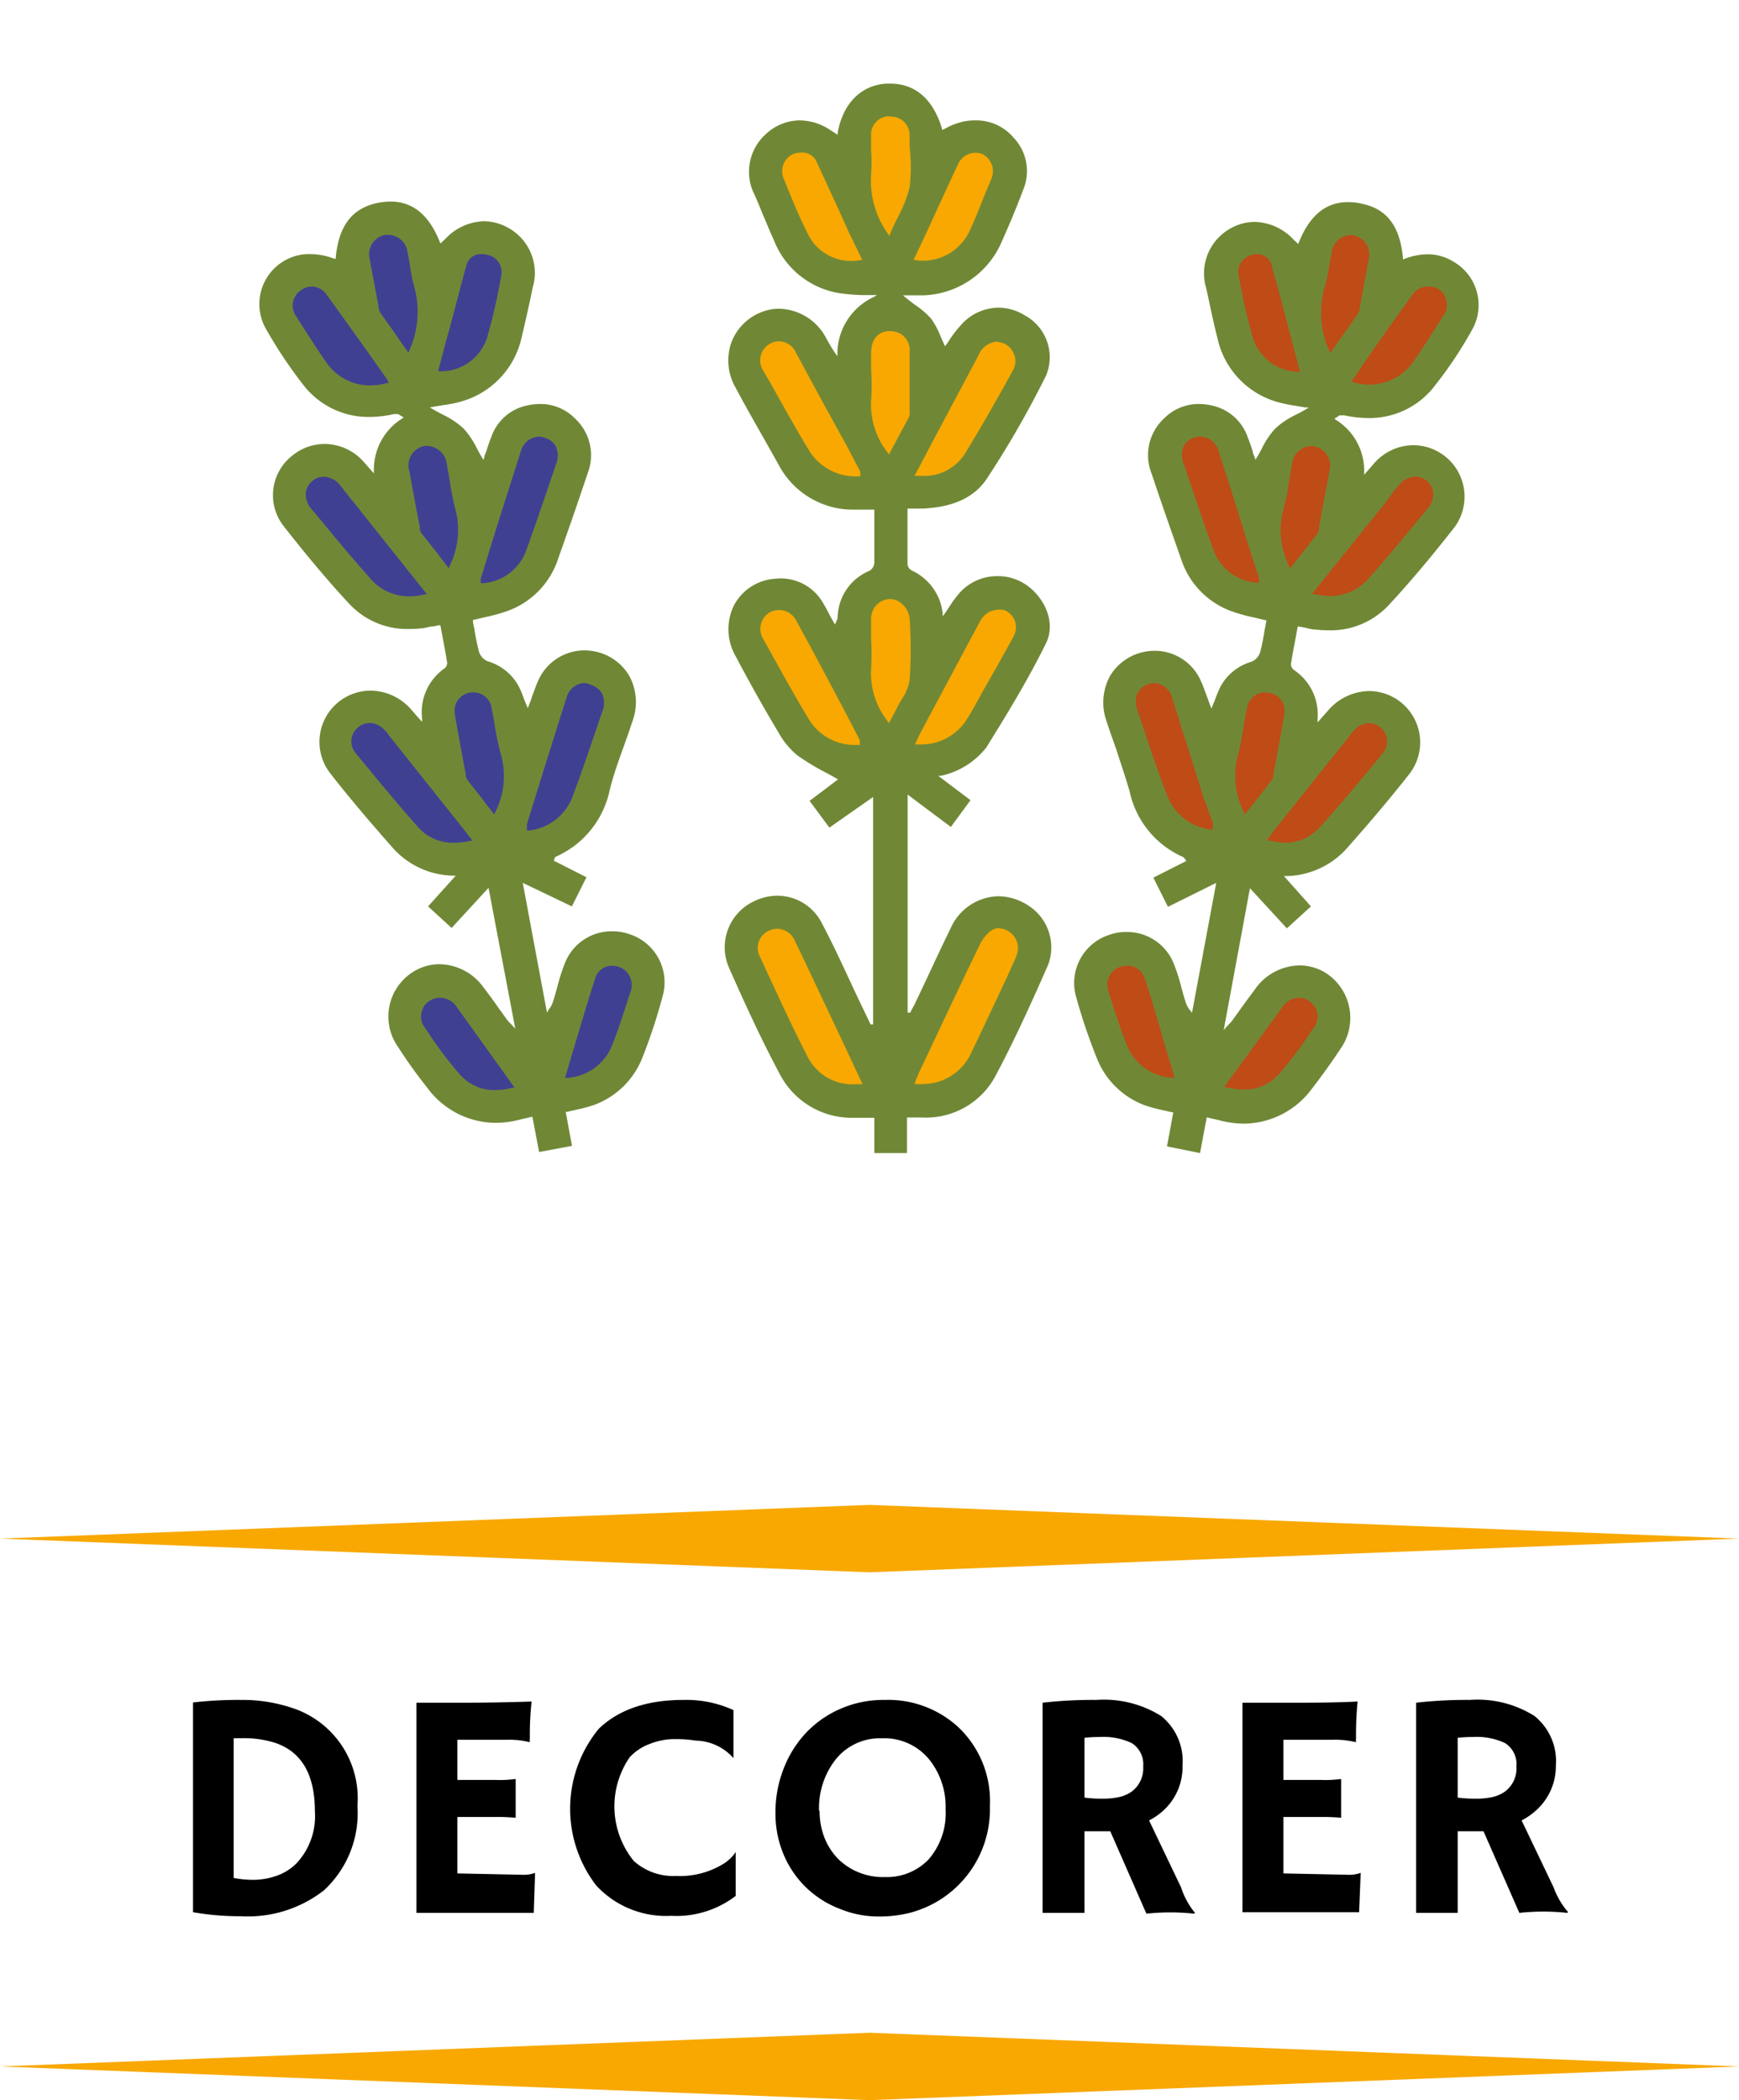
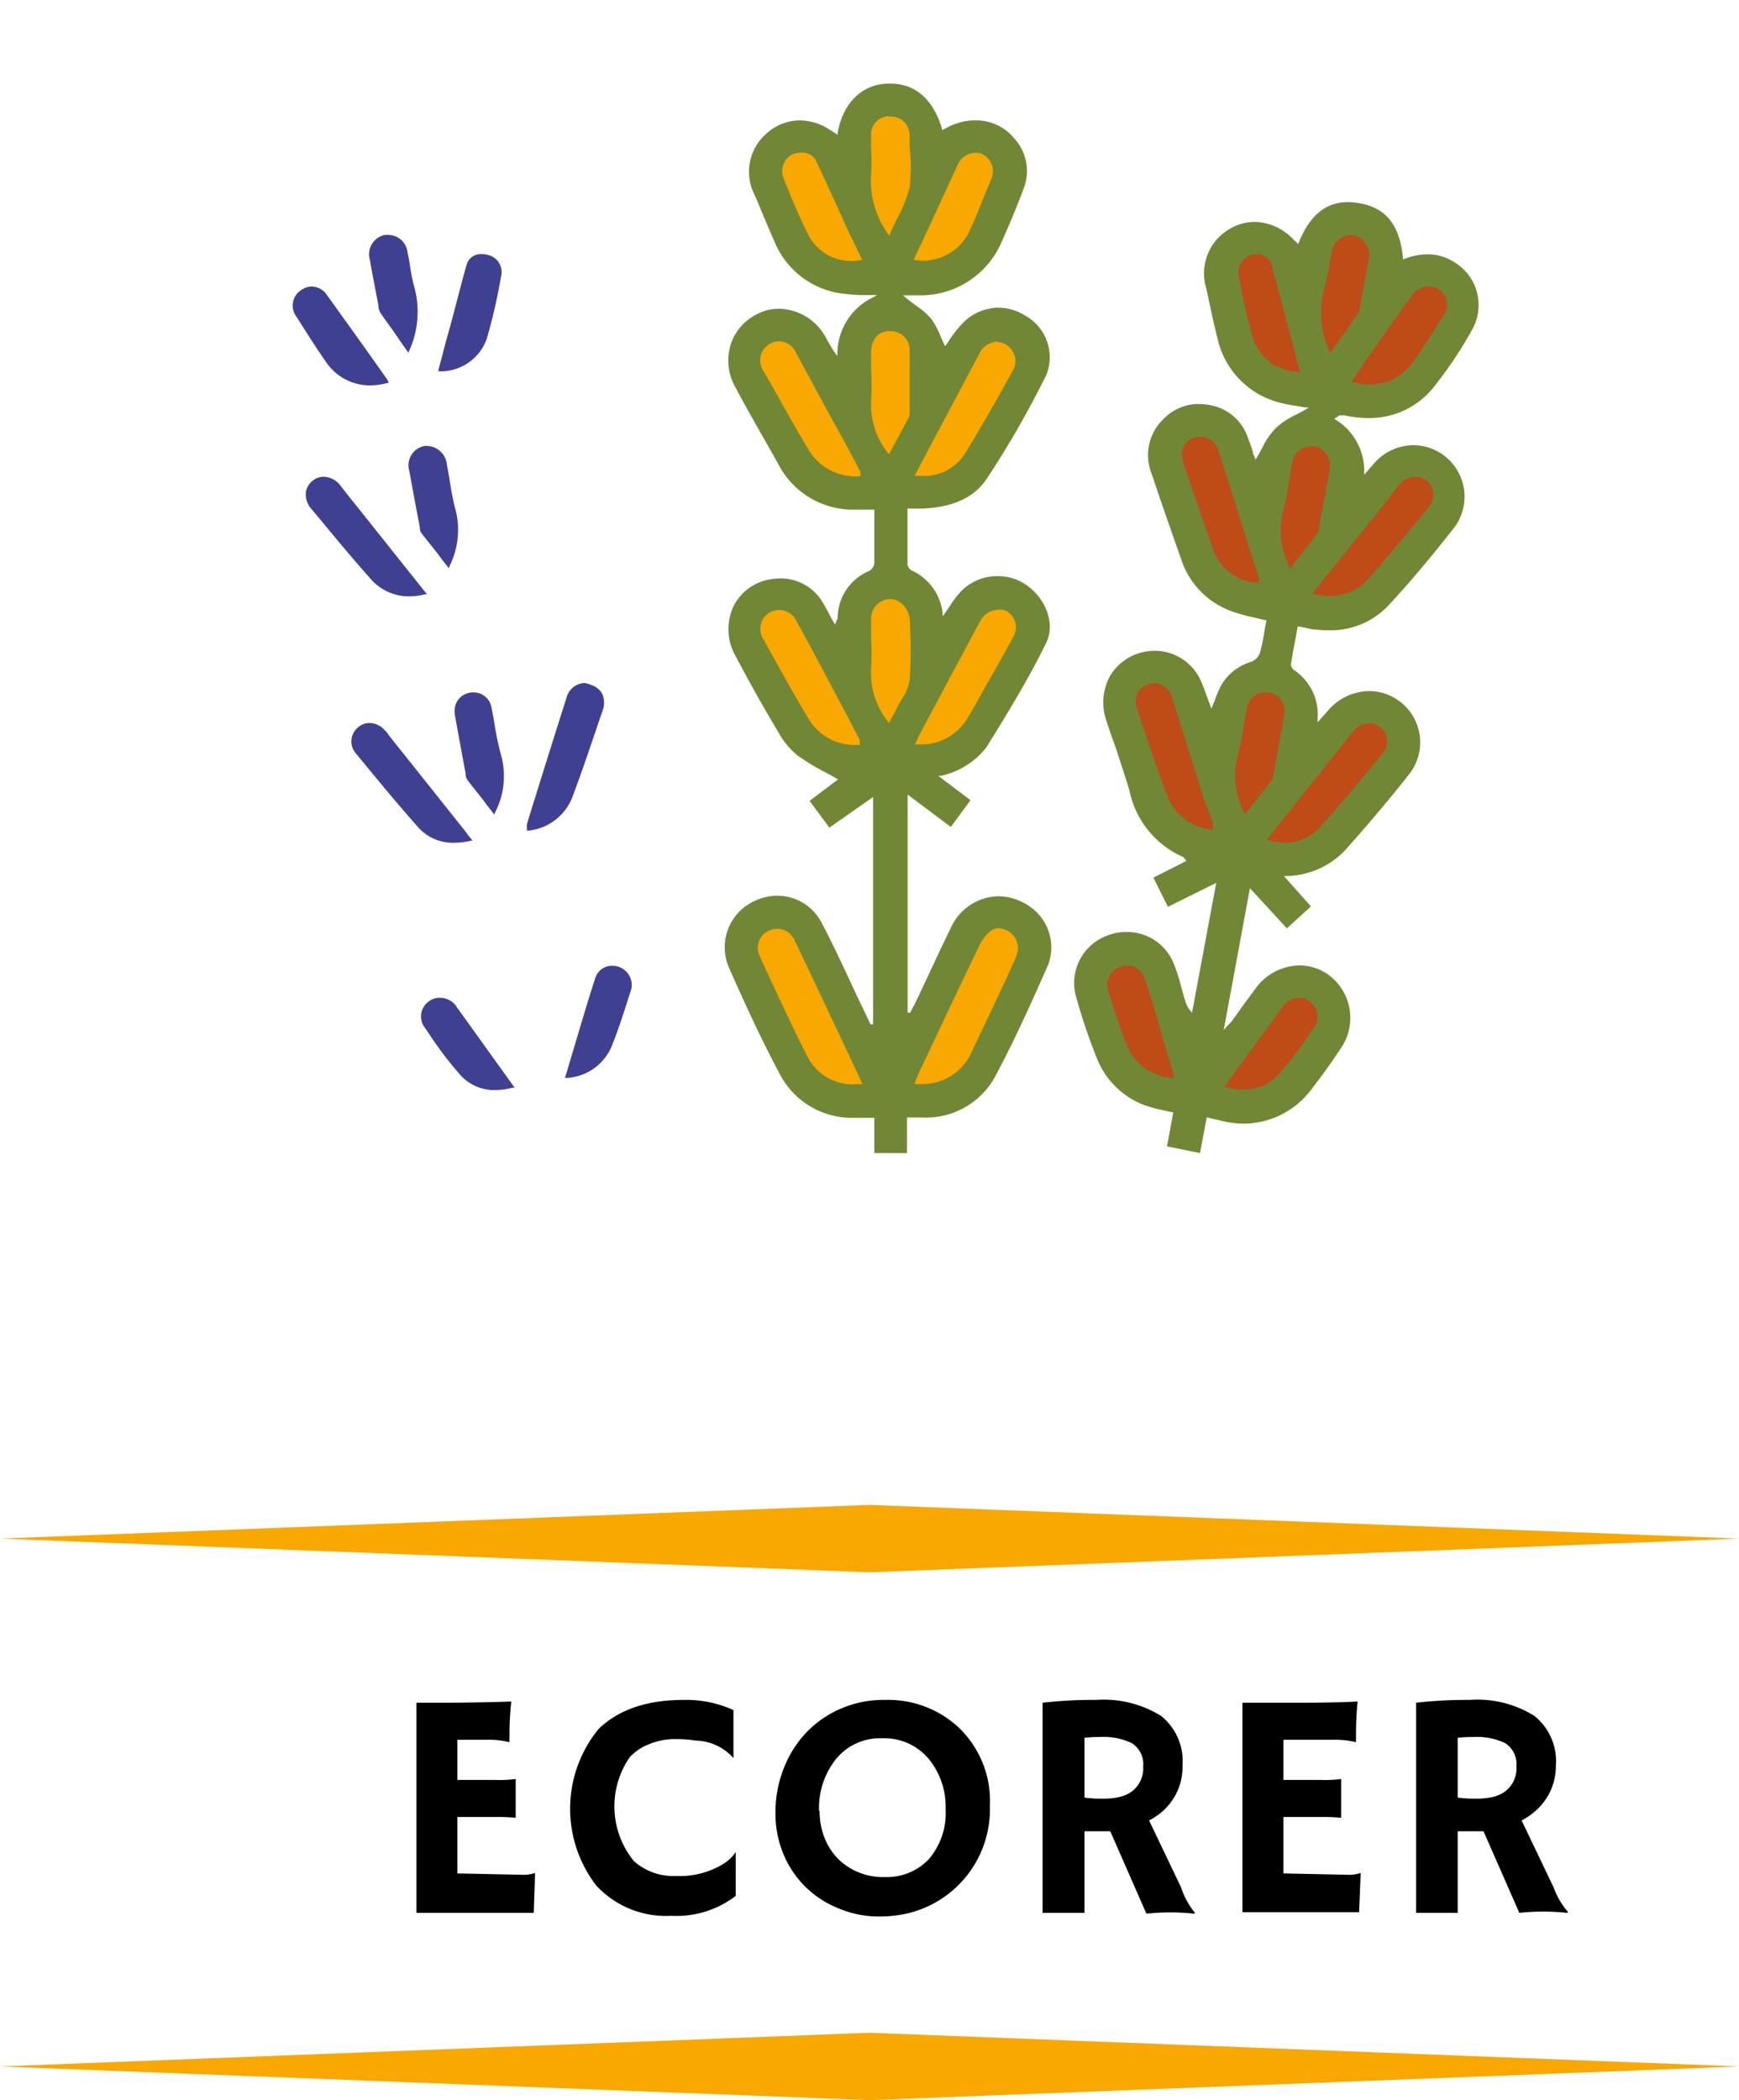
<svg xmlns="http://www.w3.org/2000/svg" id="Calque_1" data-name="Calque 1" viewBox="0 0 130 157">
  <defs>
    <style>.cls-1{fill:#708836;}.cls-2{fill:#f8a800;}.cls-3{fill:#bf4b17;}.cls-4{fill:#404093;}</style>
  </defs>
-   <path d="M18,143.25a20.14,20.14,0,0,1-3.57-.3V127.27a29,29,0,0,1,3.59-.19,11.59,11.59,0,0,1,3.7.56,7.1,7.1,0,0,1,5,7.36,7.85,7.85,0,0,1-2.51,6.32A9.24,9.24,0,0,1,18,143.25Zm-.53-2.86a7.92,7.92,0,0,0,1.53.14,5.41,5.41,0,0,0,1.64-.29,3.93,3.93,0,0,0,1.52-.94,5.16,5.16,0,0,0,1.38-3.89q0-4.18-3.06-5.15a7.81,7.81,0,0,0-2.33-.32h-.68Z" />
-   <path d="M39,140.15a2.51,2.51,0,0,0,1-.14H40L39.9,143H31.13V127.29l.7,0,.82,0c.55,0,1.14,0,1.78,0q2.68,0,5.31-.09a22.42,22.42,0,0,0-.13,2.75,1.07,1.07,0,0,0,0,.29l0,0a6.38,6.38,0,0,0-1.73-.18H34.19v3H37a8.82,8.82,0,0,0,1.55-.07l0,2.9a14.35,14.35,0,0,0-1.46-.06h-2.9v4.22Z" />
+   <path d="M39,140.15a2.51,2.51,0,0,0,1-.14H40L39.9,143H31.13V127.29c.55,0,1.14,0,1.78,0q2.68,0,5.31-.09a22.42,22.42,0,0,0-.13,2.75,1.07,1.07,0,0,0,0,.29l0,0a6.38,6.38,0,0,0-1.73-.18H34.19v3H37a8.82,8.82,0,0,0,1.55-.07l0,2.9a14.35,14.35,0,0,0-1.46-.06h-2.9v4.22Z" />
  <path d="M51.1,127.08a8.46,8.46,0,0,1,3.73.76v3.59l0,0A3.87,3.87,0,0,0,52,130.12a9.52,9.52,0,0,0-1.57-.11,5,5,0,0,0-1.86.36,3.83,3.83,0,0,0-1.5,1,6.47,6.47,0,0,0,.31,7.75,4.41,4.41,0,0,0,3.16,1.12,6.21,6.21,0,0,0,3.61-.95,3.09,3.09,0,0,0,.85-.84l0,0v3.28a7.3,7.3,0,0,1-4.83,1.49,7.1,7.1,0,0,1-5.6-2.27,9.41,9.41,0,0,1,.19-11.71Q47,127.08,51.1,127.08Z" />
  <path d="M60.27,141.11a7.43,7.43,0,0,1-1.68-2.45,7.86,7.86,0,0,1-.62-3.14,8.88,8.88,0,0,1,.58-3.22,8.21,8.21,0,0,1,1.64-2.69,7.78,7.78,0,0,1,2.58-1.84,8,8,0,0,1,3.38-.69,7.73,7.73,0,0,1,5.45,2A7.59,7.59,0,0,1,74,135a8,8,0,0,1-6,8,9.42,9.42,0,0,1-2.39.27,7.55,7.55,0,0,1-2.8-.56A7.44,7.44,0,0,1,60.27,141.11Zm1-5.74a5.43,5.43,0,0,0,.36,2,4.82,4.82,0,0,0,1,1.57,4.77,4.77,0,0,0,3.53,1.38A4.3,4.3,0,0,0,69.42,139a5.27,5.27,0,0,0,1.27-3.74,5.67,5.67,0,0,0-1.21-3.71,4.33,4.33,0,0,0-3.56-1.6,4.22,4.22,0,0,0-3.48,1.62A5.87,5.87,0,0,0,61.23,135.37Z" />
  <path d="M83,136.9c-.23,0-.48,0-.75,0s-.66,0-1.18,0V143H77.94V127.29a32.49,32.49,0,0,1,4-.21,8.09,8.09,0,0,1,4.86,1.2,4.33,4.33,0,0,1,1.6,3.71A4.4,4.4,0,0,1,87,135.32a4.91,4.91,0,0,1-1.1.77l2.39,5A5.9,5.9,0,0,0,89.33,143l-.06.06a16.65,16.65,0,0,0-3.57,0Zm-.79-7.05a10.47,10.47,0,0,0-1.14.06v4.47a8.85,8.85,0,0,0,1.34.08,5.32,5.32,0,0,0,1.3-.13,2.59,2.59,0,0,0,.92-.42,2.17,2.17,0,0,0,.83-1.86,1.86,1.86,0,0,0-.87-1.75A5,5,0,0,0,82.19,129.85Z" />
  <path d="M100.72,140.15a2.57,2.57,0,0,0,1-.14h0l-.12,2.94H92.88V127.29l.7,0,.82,0c.55,0,1.15,0,1.79,0,1.78,0,3.55,0,5.3-.09a25,25,0,0,0-.12,2.75,1.15,1.15,0,0,0,0,.29l0,0a6.51,6.51,0,0,0-1.74-.18H95.94v3h2.78a8.68,8.68,0,0,0,1.54-.07l0,2.9a14.27,14.27,0,0,0-1.45-.06H95.94v4.22Z" />
  <path d="M110.9,136.9c-.23,0-.48,0-.75,0s-.66,0-1.18,0V143h-3.11V127.29a32.67,32.67,0,0,1,4-.21,8,8,0,0,1,4.85,1.2,4.33,4.33,0,0,1,1.6,3.71,4.43,4.43,0,0,1-1.46,3.33,5.15,5.15,0,0,1-1.1.77l2.39,5a5.9,5.9,0,0,0,1.08,1.85l-.06.06a16.73,16.73,0,0,0-3.58,0Zm-.78-7.05a10.65,10.65,0,0,0-1.15.06v4.47a8.9,8.9,0,0,0,1.35.08,5.37,5.37,0,0,0,1.3-.13,2.63,2.63,0,0,0,.91-.42,2.15,2.15,0,0,0,.83-1.86,1.85,1.85,0,0,0-.86-1.75A5,5,0,0,0,110.12,129.85Z" />
  <path class="cls-1" d="M65.36,86.2V83.56h-1.5a6.06,6.06,0,0,1-5.58-3.29c-1.39-2.6-2.64-5.34-3.78-7.92a3.8,3.8,0,0,1,1.92-5,4,4,0,0,1,1.7-.39,3.73,3.73,0,0,1,3.29,2c.75,1.41,1.44,2.89,2.11,4.33.29.63.59,1.26.89,1.89l.67,1.4.19,0v-17L62,61.87l-1.48-2,2.13-1.61-.13-.07c-.3-.17-.6-.34-.91-.5a17.31,17.31,0,0,1-2-1.22,6,6,0,0,1-1.43-1.74C57.14,53,56.08,51.11,55,49.07a4.06,4.06,0,0,1-.15-3.78,3.74,3.74,0,0,1,2.85-2,5,5,0,0,1,.66-.05,3.64,3.64,0,0,1,3.06,1.66A11.68,11.68,0,0,1,62,45.94c.1.19.21.38.32.57l.1.18.08-.19a1.12,1.12,0,0,0,.05-.13.4.4,0,0,0,.07-.2A3.84,3.84,0,0,1,65,42.67a.76.76,0,0,0,.36-.57c0-1,0-2,0-3v-1H63.79a6.28,6.28,0,0,1-5.57-3.33C57,32.57,55.93,30.76,55,29a4.07,4.07,0,0,1-.36-3.3,3.88,3.88,0,0,1,2.15-2.31,3.48,3.48,0,0,1,1.46-.31,4.07,4.07,0,0,1,3.47,2.12l.15.28c.17.29.34.6.56.91l.17.23v-.28a4.69,4.69,0,0,1,2.68-4.12l.28-.16-.33,0-.8,0a14.26,14.26,0,0,1-1.72-.15,6.34,6.34,0,0,1-4.85-3.94c-.3-.66-.58-1.34-.86-2-.2-.48-.4-1-.61-1.44A3.78,3.78,0,0,1,57.28,10a3.72,3.72,0,0,1,2.5-1,4.15,4.15,0,0,1,2.13.62l.36.23.35.23,0-.15c.39-2.2,1.76-3.58,3.67-3.68h.25c1.88,0,3.21,1.16,3.87,3.34l0,.1.1,0L71,9.43a6,6,0,0,1,1-.34A4.32,4.32,0,0,1,73,9a3.63,3.63,0,0,1,2.77,1.29,3.62,3.62,0,0,1,.73,3.87c-.43,1.15-.94,2.4-1.62,3.92a6.6,6.6,0,0,1-6.12,4H67.5l.21.17c.24.2.47.37.69.54a6.12,6.12,0,0,1,1.18,1,5.88,5.88,0,0,1,.73,1.35q.14.32.27.6l.07.14.1-.13c.09-.13.19-.27.28-.42a9,9,0,0,1,.78-1A3.79,3.79,0,0,1,74.58,23a3.75,3.75,0,0,1,2,.56,3.56,3.56,0,0,1,1.63,4.49,72,72,0,0,1-4.43,7.72c-.94,1.42-2.52,2.15-4.83,2.25H67.84v1c0,1.1,0,2.13,0,3.17a.63.63,0,0,0,.32.46,4,4,0,0,1,2.31,3.2l0,.22.14-.18.38-.56a7.45,7.45,0,0,1,.8-1.07,3.76,3.76,0,0,1,2.75-1.19,3.72,3.72,0,0,1,2,.54c1.43.87,2.47,2.83,1.65,4.49-1.34,2.72-2.94,5.34-4.46,7.78A5.88,5.88,0,0,1,70.32,58l-.18,0,2.41,1.82-1.47,2-3.23-2.42V75.7l.19,0,.18-.34c.1-.19.18-.32.24-.47.3-.62.59-1.25.89-1.88.56-1.2,1.14-2.44,1.73-3.65A4,4,0,0,1,74.63,67a4.14,4.14,0,0,1,2.22.68,3.71,3.71,0,0,1,1.51,4.43c-1.2,2.73-2.5,5.63-4,8.43a5.88,5.88,0,0,1-5.43,3H67.8V86.2Z" />
  <path class="cls-2" d="M58.1,69.43a1.36,1.36,0,0,0-.61.14,1.41,1.41,0,0,0-.71,1.89l.68,1.47c.93,2,1.9,4.11,2.94,6.12a3.75,3.75,0,0,0,3.6,2h.48l-.56-1.2-1.13-2.41-.87-1.84c-.82-1.74-1.67-3.54-2.52-5.31A1.45,1.45,0,0,0,58.1,69.43Z" />
  <path class="cls-2" d="M74.71,69.38a1.11,1.11,0,0,0-.72.27,3,3,0,0,0-.76,1c-1.3,2.69-2.6,5.44-3.85,8.1l-.75,1.58c0,.11-.1.23-.15.37s0,.14-.09.23l0,.11.12,0a5.09,5.09,0,0,0,.55,0,4,4,0,0,0,3.63-2.52c.85-1.76,1.69-3.56,2.51-5.3L75.75,72a5.17,5.17,0,0,0,.32-.81,1.49,1.49,0,0,0-1.36-1.79Z" />
  <path class="cls-2" d="M58.2,45.61a1.32,1.32,0,0,0-.67.18,1.43,1.43,0,0,0-.46,2L57.74,49c.86,1.55,1.75,3.15,2.68,4.69a4,4,0,0,0,3.61,2h.24v-.11s0-.08,0-.11a.36.36,0,0,0,0-.15l-1-1.93c-1.22-2.3-2.48-4.69-3.75-7A1.41,1.41,0,0,0,58.2,45.61Z" />
  <path class="cls-2" d="M74.55,45.59a1.53,1.53,0,0,0-1.25.8,3.72,3.72,0,0,0-.19.34l0,0-4.31,8.07c-.07.14-.14.28-.21.44l-.19.41h.35a4,4,0,0,0,3.6-2c.31-.49.59-1,.87-1.51l.37-.68.65-1.13c.5-.88,1-1.79,1.51-2.71a1.49,1.49,0,0,0,.14-1.14,1.46,1.46,0,0,0-.73-.84A1.26,1.26,0,0,0,74.55,45.59Z" />
  <path class="cls-2" d="M66.49,44.78a1.47,1.47,0,0,0-1.37,1.55c0,.48,0,1,0,1.45a20.56,20.56,0,0,1,0,2.22,5.79,5.79,0,0,0,1.24,3.92l.09.14.28-.52c.14-.25.26-.48.37-.71s.21-.38.32-.57A3.58,3.58,0,0,0,68,50.85a33.91,33.91,0,0,0,0-4.62A1.71,1.71,0,0,0,67.24,45,1.32,1.32,0,0,0,66.49,44.78Z" />
  <path class="cls-2" d="M58.24,25.51a1.38,1.38,0,0,0-.7.2,1.41,1.41,0,0,0-.48,2l.58,1c.9,1.62,1.83,3.29,2.8,4.9a4.09,4.09,0,0,0,3.75,2h.13l0-.13,0-.13a1,1,0,0,0-.07-.21l-1-1.91C62,31,60.73,28.64,59.49,26.34A1.42,1.42,0,0,0,58.24,25.51Z" />
  <path class="cls-2" d="M74.52,25.54a1.6,1.6,0,0,0-1.36,1c-.68,1.29-3.55,6.67-3.55,6.67l-.76,1.45-.48.91h.41A3.62,3.62,0,0,0,72.08,34c1.33-2.15,2.55-4.33,3.67-6.36a1.38,1.38,0,0,0,0-1.28,1.36,1.36,0,0,0-1-.77Z" />
  <path class="cls-2" d="M66.52,24.75c-.88,0-1.39.61-1.4,1.64,0,.41,0,.81,0,1.22a18.75,18.75,0,0,1,0,2.37,5.78,5.78,0,0,0,1.24,3.86l.1.13.42-.79c.37-.7.73-1.36,1.07-2A1,1,0,0,0,68,30.7v-1c0-1.1,0-2.25,0-3.37a1.41,1.41,0,0,0-1.48-1.57h0Z" />
  <path class="cls-2" d="M72.92,11.42a1.45,1.45,0,0,0-1.3.85c-.78,1.67-1.53,3.31-2.33,5.05-.31.66-1,2.12-1,2.12l.12,0a3.24,3.24,0,0,0,.62.05,3.84,3.84,0,0,0,3.42-2.16c.57-1.19,1-2.43,1.53-3.64l.14-.35a1.43,1.43,0,0,0-.7-1.83A1.36,1.36,0,0,0,72.92,11.42Z" />
  <path class="cls-2" d="M59.86,11.41a1.6,1.6,0,0,0-.62.13,1.41,1.41,0,0,0-.69,1.72l.19.47c.53,1.32,1.09,2.67,1.75,3.95a3.6,3.6,0,0,0,3.15,1.83,3.11,3.11,0,0,0,.69-.07l.13,0s-.67-1.41-1-2.06C62.67,15.59,61.82,13.78,61,12A1.17,1.17,0,0,0,59.86,11.41Z" />
  <path class="cls-2" d="M66.51,8.69a1.37,1.37,0,0,0-1.39,1.51c0,.34,0,.69,0,1a14.13,14.13,0,0,1,0,1.84,6.85,6.85,0,0,0,1.25,4.43l.1.17.08-.18c.16-.38.34-.75.51-1.11A9.92,9.92,0,0,0,68,14,12.85,12.85,0,0,0,68,11c0-.28,0-.57,0-.86a1.38,1.38,0,0,0-1.45-1.42h0Z" />
  <path class="cls-1" d="M87.24,85.7l.47-2.55-.09,0-.7-.16a10.8,10.8,0,0,1-1.36-.37A6.15,6.15,0,0,1,82,79.12a43,43,0,0,1-1.58-4.69,3.78,3.78,0,0,1,2.49-4.54,3.82,3.82,0,0,1,1.3-.22,3.77,3.77,0,0,1,3.47,2.21,13.52,13.52,0,0,1,.65,2c.09.31.17.62.27.92a1.9,1.9,0,0,0,.38.75l.13.16L90.92,66l-3.61,1.79-1.09-2.18,2.47-1.25-.07-.09a.33.33,0,0,1-.06-.08.32.32,0,0,0-.11-.12,6.94,6.94,0,0,1-4-4.89c-.3-1.07-.68-2.13-1-3.16-.25-.69-.5-1.39-.73-2.1a4.16,4.16,0,0,1,.24-3.35,3.85,3.85,0,0,1,2.53-1.83,4,4,0,0,1,.84-.09,3.77,3.77,0,0,1,3.38,2.12c.2.42.35.85.52,1.31l.24.66.09.23.09-.23c.07-.16.14-.33.2-.49a8.44,8.44,0,0,1,.43-1,3.86,3.86,0,0,1,2.27-1.78,1.16,1.16,0,0,0,.65-.7c.15-.56.25-1.13.34-1.68l.12-.64v-.09l-.09,0-.83-.2a12,12,0,0,1-1.6-.44,6.17,6.17,0,0,1-3.84-3.91c-.73-2.08-1.49-4.23-2.21-6.4A3.73,3.73,0,0,1,87,31.3a3.65,3.65,0,0,1,2.61-1.1,4.55,4.55,0,0,1,1.37.22,3.62,3.62,0,0,1,2.28,2.23c.15.37.28.75.39,1.1,0,.14.09.29.14.42l.06.2.11-.18c.14-.22.26-.45.38-.68a6.11,6.11,0,0,1,1-1.48,5.91,5.91,0,0,1,1.48-1c.26-.13.53-.27.8-.43l.23-.14-.26,0-.71-.12a10.89,10.89,0,0,1-1.36-.28A6.37,6.37,0,0,1,91,25.23c-.21-.81-.39-1.64-.56-2.44-.09-.43-.18-.85-.28-1.28A3.84,3.84,0,0,1,92,17.07a3.68,3.68,0,0,1,1.8-.48,4.09,4.09,0,0,1,2.88,1.3,1,1,0,0,0,.15.14l.22.21.05-.13c.81-2,2-3,3.67-3a4.8,4.8,0,0,1,1.21.16c1.74.42,2.67,1.68,2.9,4v.13l.12-.05a4.86,4.86,0,0,1,1.72-.34,3.62,3.62,0,0,1,1.93.55,3.74,3.74,0,0,1,1.41,5.07,30.78,30.78,0,0,1-2.78,4.18,6.12,6.12,0,0,1-5,2.44,8.76,8.76,0,0,1-1.79-.2l-.06,0-.23,0h0c-.06,0-.09,0-.16.07l-.16.1-.13.08.12.09a4.46,4.46,0,0,1,2.11,3.83v.27l.75-.86a3.93,3.93,0,0,1,2.93-1.35,3.85,3.85,0,0,1,3.09,6.11c-1.8,2.3-3.36,4.15-4.92,5.83a5.92,5.92,0,0,1-4.52,1.9,8.47,8.47,0,0,1-1-.06c-.25,0-.5-.08-.77-.14l-.43-.08-.1,0-.13.72c-.13.69-.27,1.4-.38,2.11,0,.15.13.35.25.43A4,4,0,0,1,98.5,53.7V54l.43-.49.34-.38a4.12,4.12,0,0,1,3.07-1.47,3.84,3.84,0,0,1,3,6.22c-1.32,1.68-2.82,3.47-4.72,5.61a6.21,6.21,0,0,1-4.44,2h-.2L98,67.76,96.2,69.4l-2.76-3L91.48,77l.23-.26.14-.15a2.84,2.84,0,0,0,.24-.26l.66-.92c.36-.51.74-1,1.12-1.53a4.14,4.14,0,0,1,3.28-1.71,3.72,3.72,0,0,1,2.13.68,4,4,0,0,1,.94,5.54c-.78,1.18-1.47,2.12-2.15,3A6.37,6.37,0,0,1,93,84a7.34,7.34,0,0,1-1.92-.27l-.49-.11-.38-.09-.5,2.67Z" />
  <path class="cls-3" d="M97.14,74.59a1.48,1.48,0,0,0-1,.38.65.65,0,0,0-.12.11l-4.44,6.08-.08.11.14,0a5.3,5.3,0,0,0,1.33.18,3.4,3.4,0,0,0,2.62-1.14A27.16,27.16,0,0,0,98,77.13l.33-.47a1.39,1.39,0,0,0-.43-1.8A1.26,1.26,0,0,0,97.14,74.59Z" />
  <path class="cls-3" d="M84.21,72.2a1.43,1.43,0,0,0-1.35,1.92l.13.41c.37,1.15.75,2.34,1.2,3.47a3.89,3.89,0,0,0,3.43,2.57h.15l0-.14c-.21-.7-.41-1.39-.62-2.07-.54-1.82-1-3.55-1.61-5.29A1.3,1.3,0,0,0,84.21,72.2Z" />
  <path class="cls-3" d="M102.37,54.06a1.54,1.54,0,0,0-1.08.47c-.1.1-.19.21-.28.32l-.05.07L95.31,62l-.33.44-.28.38.15,0A5.59,5.59,0,0,0,96,63a3.43,3.43,0,0,0,2.65-1.15c1.47-1.6,2.87-3.3,4.23-4.94l.48-.59a1.36,1.36,0,0,0-.16-1.94A1.34,1.34,0,0,0,102.37,54.06Z" />
  <path class="cls-3" d="M86.32,51.07a1.05,1.05,0,0,0-.43.07,1.35,1.35,0,0,0-.85.68,1.63,1.63,0,0,0,0,1.29l.45,1.35c.55,1.67,1.13,3.38,1.76,5a4,4,0,0,0,3.3,2.56l.12,0v-.27a.78.78,0,0,0,0-.22L90,59.72c-.77-2.46-1.57-5-2.37-7.52A1.44,1.44,0,0,0,86.32,51.07Z" />
  <path class="cls-3" d="M94.57,51.76a1.37,1.37,0,0,0-1.35,1.18c-.1.46-.18.94-.25,1.4a22.3,22.3,0,0,1-.47,2.27A6,6,0,0,0,93,60.74l.06.15.58-.73,1.45-1.86a.8.8,0,0,0,.11-.37l0-.09.14-.73c.21-1.15.44-2.35.64-3.52a1.76,1.76,0,0,0,0-.82,1.37,1.37,0,0,0-1.35-1Z" />
  <path class="cls-3" d="M105.81,35.64a1.64,1.64,0,0,0-1.23.63c-.27.31-.53.64-.78,1l-.3.39L98.08,44.4l.15,0a5.14,5.14,0,0,0,1.19.16h0a3.85,3.85,0,0,0,2.94-1.37c1.26-1.42,2.49-2.91,3.68-4.35l.68-.82a1.62,1.62,0,0,0,.42-1.2,1.34,1.34,0,0,0-.52-.91A1.25,1.25,0,0,0,105.81,35.64Z" />
  <path class="cls-3" d="M89.7,32.64a1.23,1.23,0,0,0-.42.07,1.33,1.33,0,0,0-.8.66,1.7,1.7,0,0,0,0,1.28c.67,2,1.42,4.22,2.21,6.41a3.72,3.72,0,0,0,3.25,2.5h.18V43.4a.5.5,0,0,0,0-.17l-.65-2c-.76-2.43-1.55-5-2.35-7.42A1.46,1.46,0,0,0,89.7,32.64Z" />
  <path class="cls-3" d="M98,33.34a1.52,1.52,0,0,0-1.42,1.4c-.09.42-.15.84-.22,1.26a19.82,19.82,0,0,1-.5,2.41,6.14,6.14,0,0,0,.51,3.93l.06.17.6-.76,1.46-1.87a.89.89,0,0,0,.11-.36s0-.06,0-.09l.17-.92c.2-1.09.41-2.17.6-3.26a1.47,1.47,0,0,0-1.12-1.88Z" />
  <path class="cls-3" d="M106.7,21.43a1.37,1.37,0,0,0-1.1.59c-1.1,1.52-2.17,3-3.29,4.63L101,28.57l.14,0a4.41,4.41,0,0,0,1.23.18,4,4,0,0,0,3.29-1.72c.75-1.08,1.47-2.22,2.16-3.31l.08-.12a1.38,1.38,0,0,0-.39-2A1.32,1.32,0,0,0,106.7,21.43Z" />
  <path class="cls-3" d="M94,19a1.52,1.52,0,0,0-.42.06,1.33,1.33,0,0,0-1,1.51l.1.46a43.13,43.13,0,0,0,1,4.29A3.66,3.66,0,0,0,97,27.8h.18s-.4-1.54-.59-2.24c-.49-1.89-1-3.83-1.53-5.73A1.1,1.1,0,0,0,94,19Z" />
  <path class="cls-3" d="M100.94,17.57a1.47,1.47,0,0,0-1.39,1.32c-.07.35-.13.71-.19,1.05A15.18,15.18,0,0,1,99,21.57a6.9,6.9,0,0,0,.37,4.66l.06.17.62-.87c.5-.71,1-1.39,1.46-2.08a1.28,1.28,0,0,0,.16-.5l0-.09c.21-1.13.43-2.26.63-3.39a1.47,1.47,0,0,0-1.11-1.87A1.53,1.53,0,0,0,100.94,17.57Z" />
-   <path class="cls-1" d="M39.8,83.48l-.38.09-.49.11a7.32,7.32,0,0,1-1.92.26,6.38,6.38,0,0,1-5.08-2.64,35,35,0,0,1-2.15-3,3.94,3.94,0,0,1,.94-5.54,3.72,3.72,0,0,1,2.13-.68,4.14,4.14,0,0,1,3.28,1.71c.38.5.75,1,1.11,1.52l.67.93a2.84,2.84,0,0,0,.24.26l.14.15.23.25-2-10.53-2.76,3L32,67.76l2.07-2.3-.2,0a6.19,6.19,0,0,1-4.44-2c-1.9-2.15-3.4-3.93-4.72-5.62a3.83,3.83,0,0,1,3-6.21,4.07,4.07,0,0,1,3.07,1.46l.35.4.42.47v-.27A4,4,0,0,1,33.18,50a.53.53,0,0,0,.25-.44c-.11-.71-.25-1.43-.38-2.12l-.13-.7h-.1l-.42.09c-.27,0-.53.1-.78.13a8.47,8.47,0,0,1-1,.06,5.91,5.91,0,0,1-4.52-1.89c-1.56-1.68-3.12-3.53-4.92-5.83a3.75,3.75,0,0,1,.71-5.27,3.8,3.8,0,0,1,2.38-.84,3.91,3.91,0,0,1,2.93,1.35l.75.85v-.27a4.49,4.49,0,0,1,2.11-3.83l.12-.09-.13-.07-.17-.1a.23.23,0,0,0-.15-.07,1,1,0,0,0-.25,0h-.06a8,8,0,0,1-1.78.21,6.15,6.15,0,0,1-5-2.44,34.26,34.26,0,0,1-2.78-4.18,3.74,3.74,0,0,1,1.42-5.07A3.62,3.62,0,0,1,23.26,19a4.9,4.9,0,0,1,1.72.34l.12,0v-.12c.23-2.28,1.15-3.54,2.9-4a5.18,5.18,0,0,1,1.2-.15c1.66,0,2.87,1,3.67,3l.06.13.22-.21.15-.14a4.09,4.09,0,0,1,2.88-1.31,3.75,3.75,0,0,1,1.79.48,3.84,3.84,0,0,1,1.86,4.45l-.27,1.28c-.18.8-.36,1.63-.56,2.44a6.4,6.4,0,0,1-4.54,4.83,9.21,9.21,0,0,1-1.35.27l-.72.12-.26.05.23.13c.27.16.54.3.81.44a6.27,6.27,0,0,1,1.48,1,6.14,6.14,0,0,1,1,1.49c.12.23.25.46.38.68l.11.18.07-.2c0-.14.09-.28.14-.43.11-.34.23-.73.38-1.09A3.6,3.6,0,0,1,39,30.42a4.61,4.61,0,0,1,1.38-.22A3.63,3.63,0,0,1,43,31.3a3.73,3.73,0,0,1,.93,4.08c-.73,2.2-1.51,4.43-2.21,6.4a6.18,6.18,0,0,1-3.83,3.91,12.92,12.92,0,0,1-1.6.44l-.84.2-.09,0,0,.09c0,.21.07.42.11.64a16.48,16.48,0,0,0,.34,1.67,1.14,1.14,0,0,0,.66.71,3.87,3.87,0,0,1,2.26,1.78,6.48,6.48,0,0,1,.43,1c.06.16.13.32.2.49l.1.23.08-.23q.14-.33.24-.66c.17-.46.32-.9.52-1.31a3.78,3.78,0,0,1,3.38-2.12,3.93,3.93,0,0,1,.84.09,3.85,3.85,0,0,1,2.53,1.83,4.12,4.12,0,0,1,.24,3.35c-.23.7-.48,1.41-.73,2.1-.36,1-.75,2.09-1,3.16a7,7,0,0,1-4,4.89.26.26,0,0,0-.11.12l0,.08-.07.09,2.46,1.25-1.09,2.18L39.08,66l1.81,9.7L41,75.5a1.9,1.9,0,0,0,.38-.75c.1-.31.18-.61.27-.92a13.52,13.52,0,0,1,.65-2,3.75,3.75,0,0,1,3.47-2.21,3.82,3.82,0,0,1,1.3.22,3.78,3.78,0,0,1,2.49,4.54A41,41,0,0,1,48,79.12a6.15,6.15,0,0,1-3.56,3.47,10.8,10.8,0,0,1-1.36.37l-.7.16-.09,0,.47,2.54-2.46.46Z" />
  <path class="cls-4" d="M32.86,74.59a1.31,1.31,0,0,0-.79.26,1.39,1.39,0,0,0-.43,1.8l.33.48a28,28,0,0,0,2.43,3.22A3.4,3.4,0,0,0,37,81.49h0a5.3,5.3,0,0,0,1.33-.18l.14,0L34,75.08l-.1-.1A1.53,1.53,0,0,0,32.86,74.59Z" />
  <path class="cls-4" d="M45.79,72.2a1.3,1.3,0,0,0-1.28.88c-.56,1.74-1.07,3.46-1.61,5.28-.21.69-.41,1.38-.62,2.08l-.05.14.15,0A3.86,3.86,0,0,0,45.81,78c.45-1.13.83-2.32,1.19-3.46l.14-.42a1.43,1.43,0,0,0-.85-1.83A1.35,1.35,0,0,0,45.79,72.2Z" />
  <path class="cls-4" d="M27.63,54.05a1.3,1.3,0,0,0-.87.33,1.36,1.36,0,0,0-.16,1.94l.48.58c1.36,1.65,2.76,3.35,4.23,5A3.47,3.47,0,0,0,34,63h0a5.17,5.17,0,0,0,1.19-.15l.14,0L35,62.44c-.12-.17-.22-.31-.33-.44l-5.64-7.08L29,54.85a2.89,2.89,0,0,0-.29-.32A1.55,1.55,0,0,0,27.63,54.05Z" />
  <path class="cls-4" d="M43.69,51.06a1.46,1.46,0,0,0-1.35,1.13c-.81,2.55-1.62,5.13-2.4,7.64l-.55,1.77a.78.78,0,0,0,0,.22.61.61,0,0,0,0,.14v.13l.13,0a3.94,3.94,0,0,0,3.29-2.56c.63-1.67,1.21-3.39,1.76-5,.15-.45.3-.9.46-1.35a1.72,1.72,0,0,0,0-1.29,1.42,1.42,0,0,0-.85-.69A1.68,1.68,0,0,0,43.69,51.06Z" />
  <path class="cls-4" d="M35.39,51.76a1.38,1.38,0,0,0-1.36,1,1.8,1.8,0,0,0,0,.83c.21,1.18.43,2.38.65,3.55l.13.7,0,.09a.77.77,0,0,0,.12.36c.47.63,1,1.24,1.45,1.87l.57.73.06-.15a5.92,5.92,0,0,0,.49-4.13A22.3,22.3,0,0,1,37,54.34c-.07-.46-.15-.94-.25-1.4a1.36,1.36,0,0,0-1.35-1.18Z" />
  <path class="cls-4" d="M24.2,35.64a1.3,1.3,0,0,0-.82.29,1.36,1.36,0,0,0-.52.92,1.66,1.66,0,0,0,.42,1.2l.69.82c1.18,1.44,2.42,2.92,3.68,4.34a3.78,3.78,0,0,0,2.93,1.37h0a5,5,0,0,0,1.19-.15l.15,0-5.41-6.79-.31-.38c-.25-.32-.51-.65-.78-1A1.64,1.64,0,0,0,24.2,35.64Z" />
-   <path class="cls-4" d="M40.3,32.64a1.47,1.47,0,0,0-1.37,1.12c-.8,2.5-1.6,5-2.38,7.51l-.61,2a.52.52,0,0,0,0,.17.13.13,0,0,1,0,.06v.1h.17a3.73,3.73,0,0,0,3.25-2.51c.78-2.17,1.54-4.42,2.21-6.4a1.65,1.65,0,0,0,0-1.28,1.27,1.27,0,0,0-.8-.66A1.23,1.23,0,0,0,40.3,32.64Z" />
  <path class="cls-4" d="M32,33.34a1.33,1.33,0,0,0-.28,0,1.47,1.47,0,0,0-1.12,1.87c.2,1.1.4,2.2.61,3.3l.17.88s0,.07,0,.1a.77.77,0,0,0,.12.36c.47.62,1,1.23,1.46,1.87l.59.76.06-.17a6.08,6.08,0,0,0,.51-3.93A20.34,20.34,0,0,1,33.63,36c-.07-.42-.14-.84-.22-1.25A1.54,1.54,0,0,0,32,33.34Z" />
  <path class="cls-4" d="M23.3,21.42a1.35,1.35,0,0,0-.76.25,1.37,1.37,0,0,0-.38,2l.08.13c.69,1.09,1.4,2.22,2.16,3.3a3.94,3.94,0,0,0,3.28,1.71h0a4.87,4.87,0,0,0,1.24-.17l.13,0L29,28.45c-.43-.62-.87-1.23-1.29-1.83C26.56,25,25.5,23.53,24.4,22A1.37,1.37,0,0,0,23.3,21.42Z" />
  <path class="cls-4" d="M36,19a1.09,1.09,0,0,0-1.12.79c-.54,1.91-1,3.86-1.55,5.75-.18.7-.36,1.4-.55,2.09l0,.13H33a3.65,3.65,0,0,0,3.39-2.44,40.57,40.57,0,0,0,1-4.29l.09-.47a1.31,1.31,0,0,0-1-1.5A1.51,1.51,0,0,0,36,19Z" />
  <path class="cls-4" d="M29.06,17.56l-.29,0a1.48,1.48,0,0,0-1.12,1.87c.2,1.14.42,2.27.64,3.4v.08a1.23,1.23,0,0,0,.16.5c.48.69,1,1.38,1.46,2.08l.62.88.07-.17A7.05,7.05,0,0,0,31,21.56a12.59,12.59,0,0,1-.34-1.62c-.05-.35-.11-.7-.19-1.05A1.47,1.47,0,0,0,29.06,17.56Z" />
  <polygon class="cls-2" points="65 112.5 0 115.02 65 117.54 130 115.02 65 112.5" />
  <polygon class="cls-2" points="65 151.96 0 154.48 65 157 130 154.48 65 151.96" />
</svg>